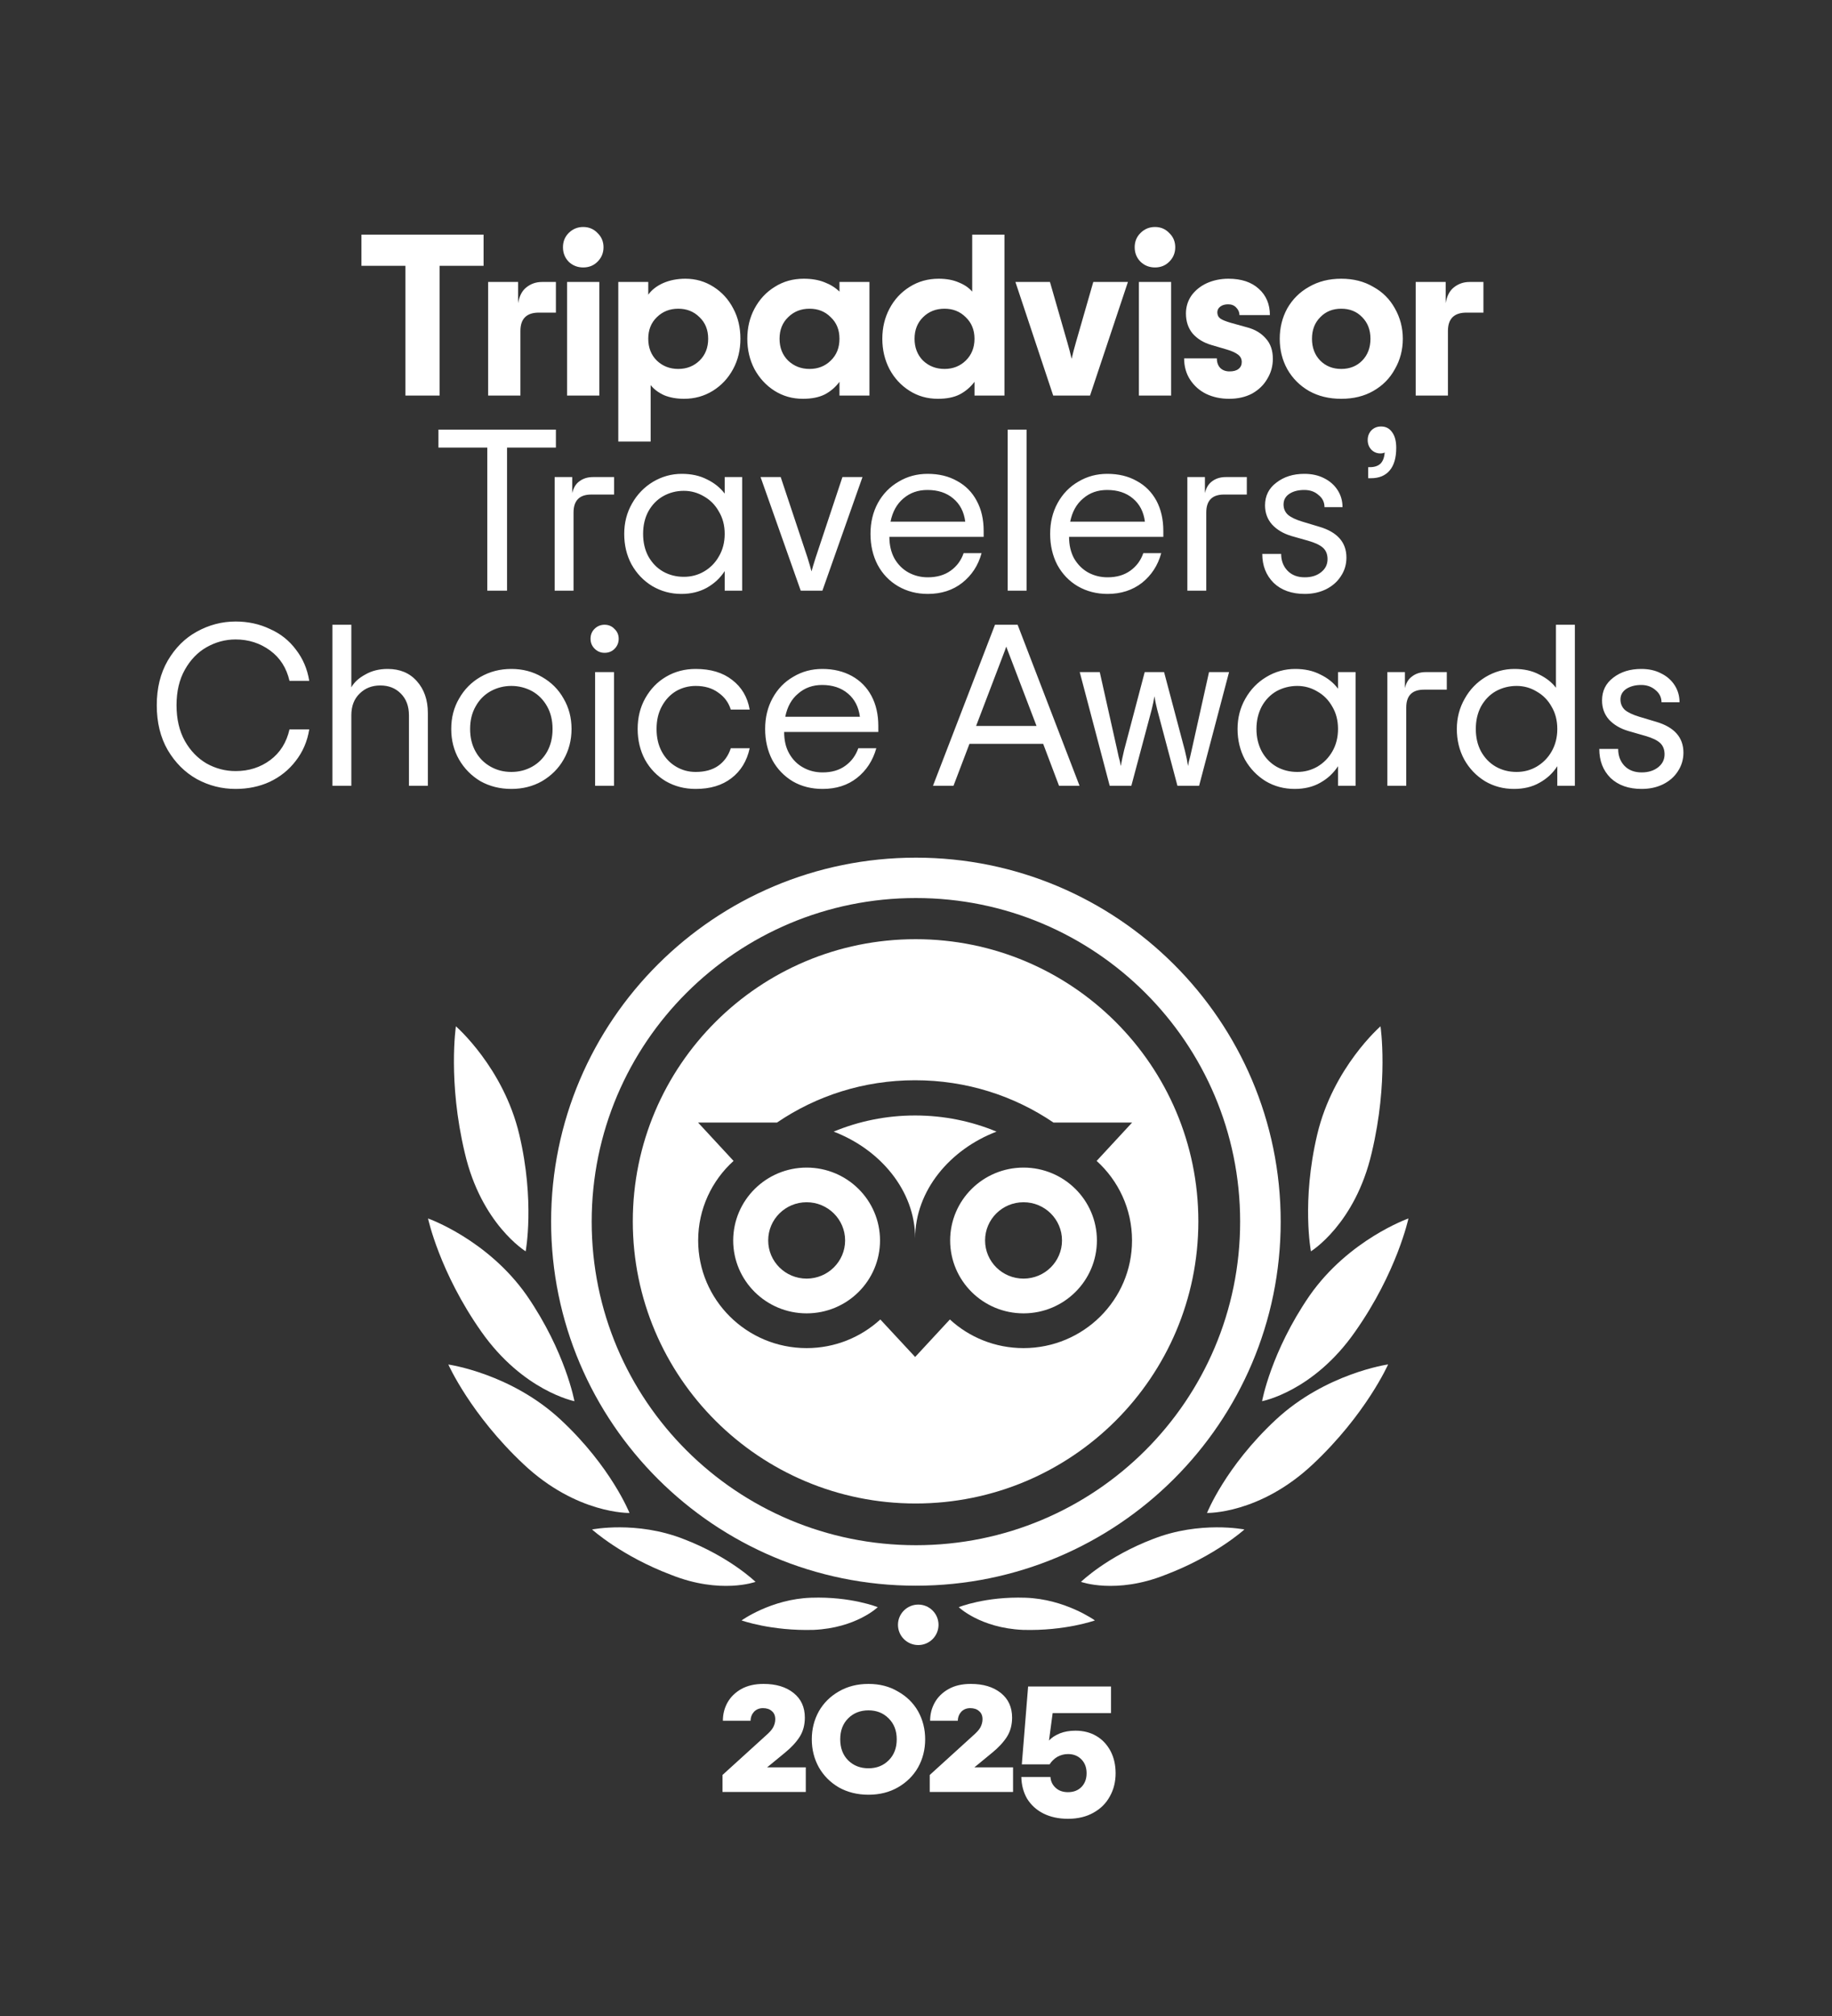
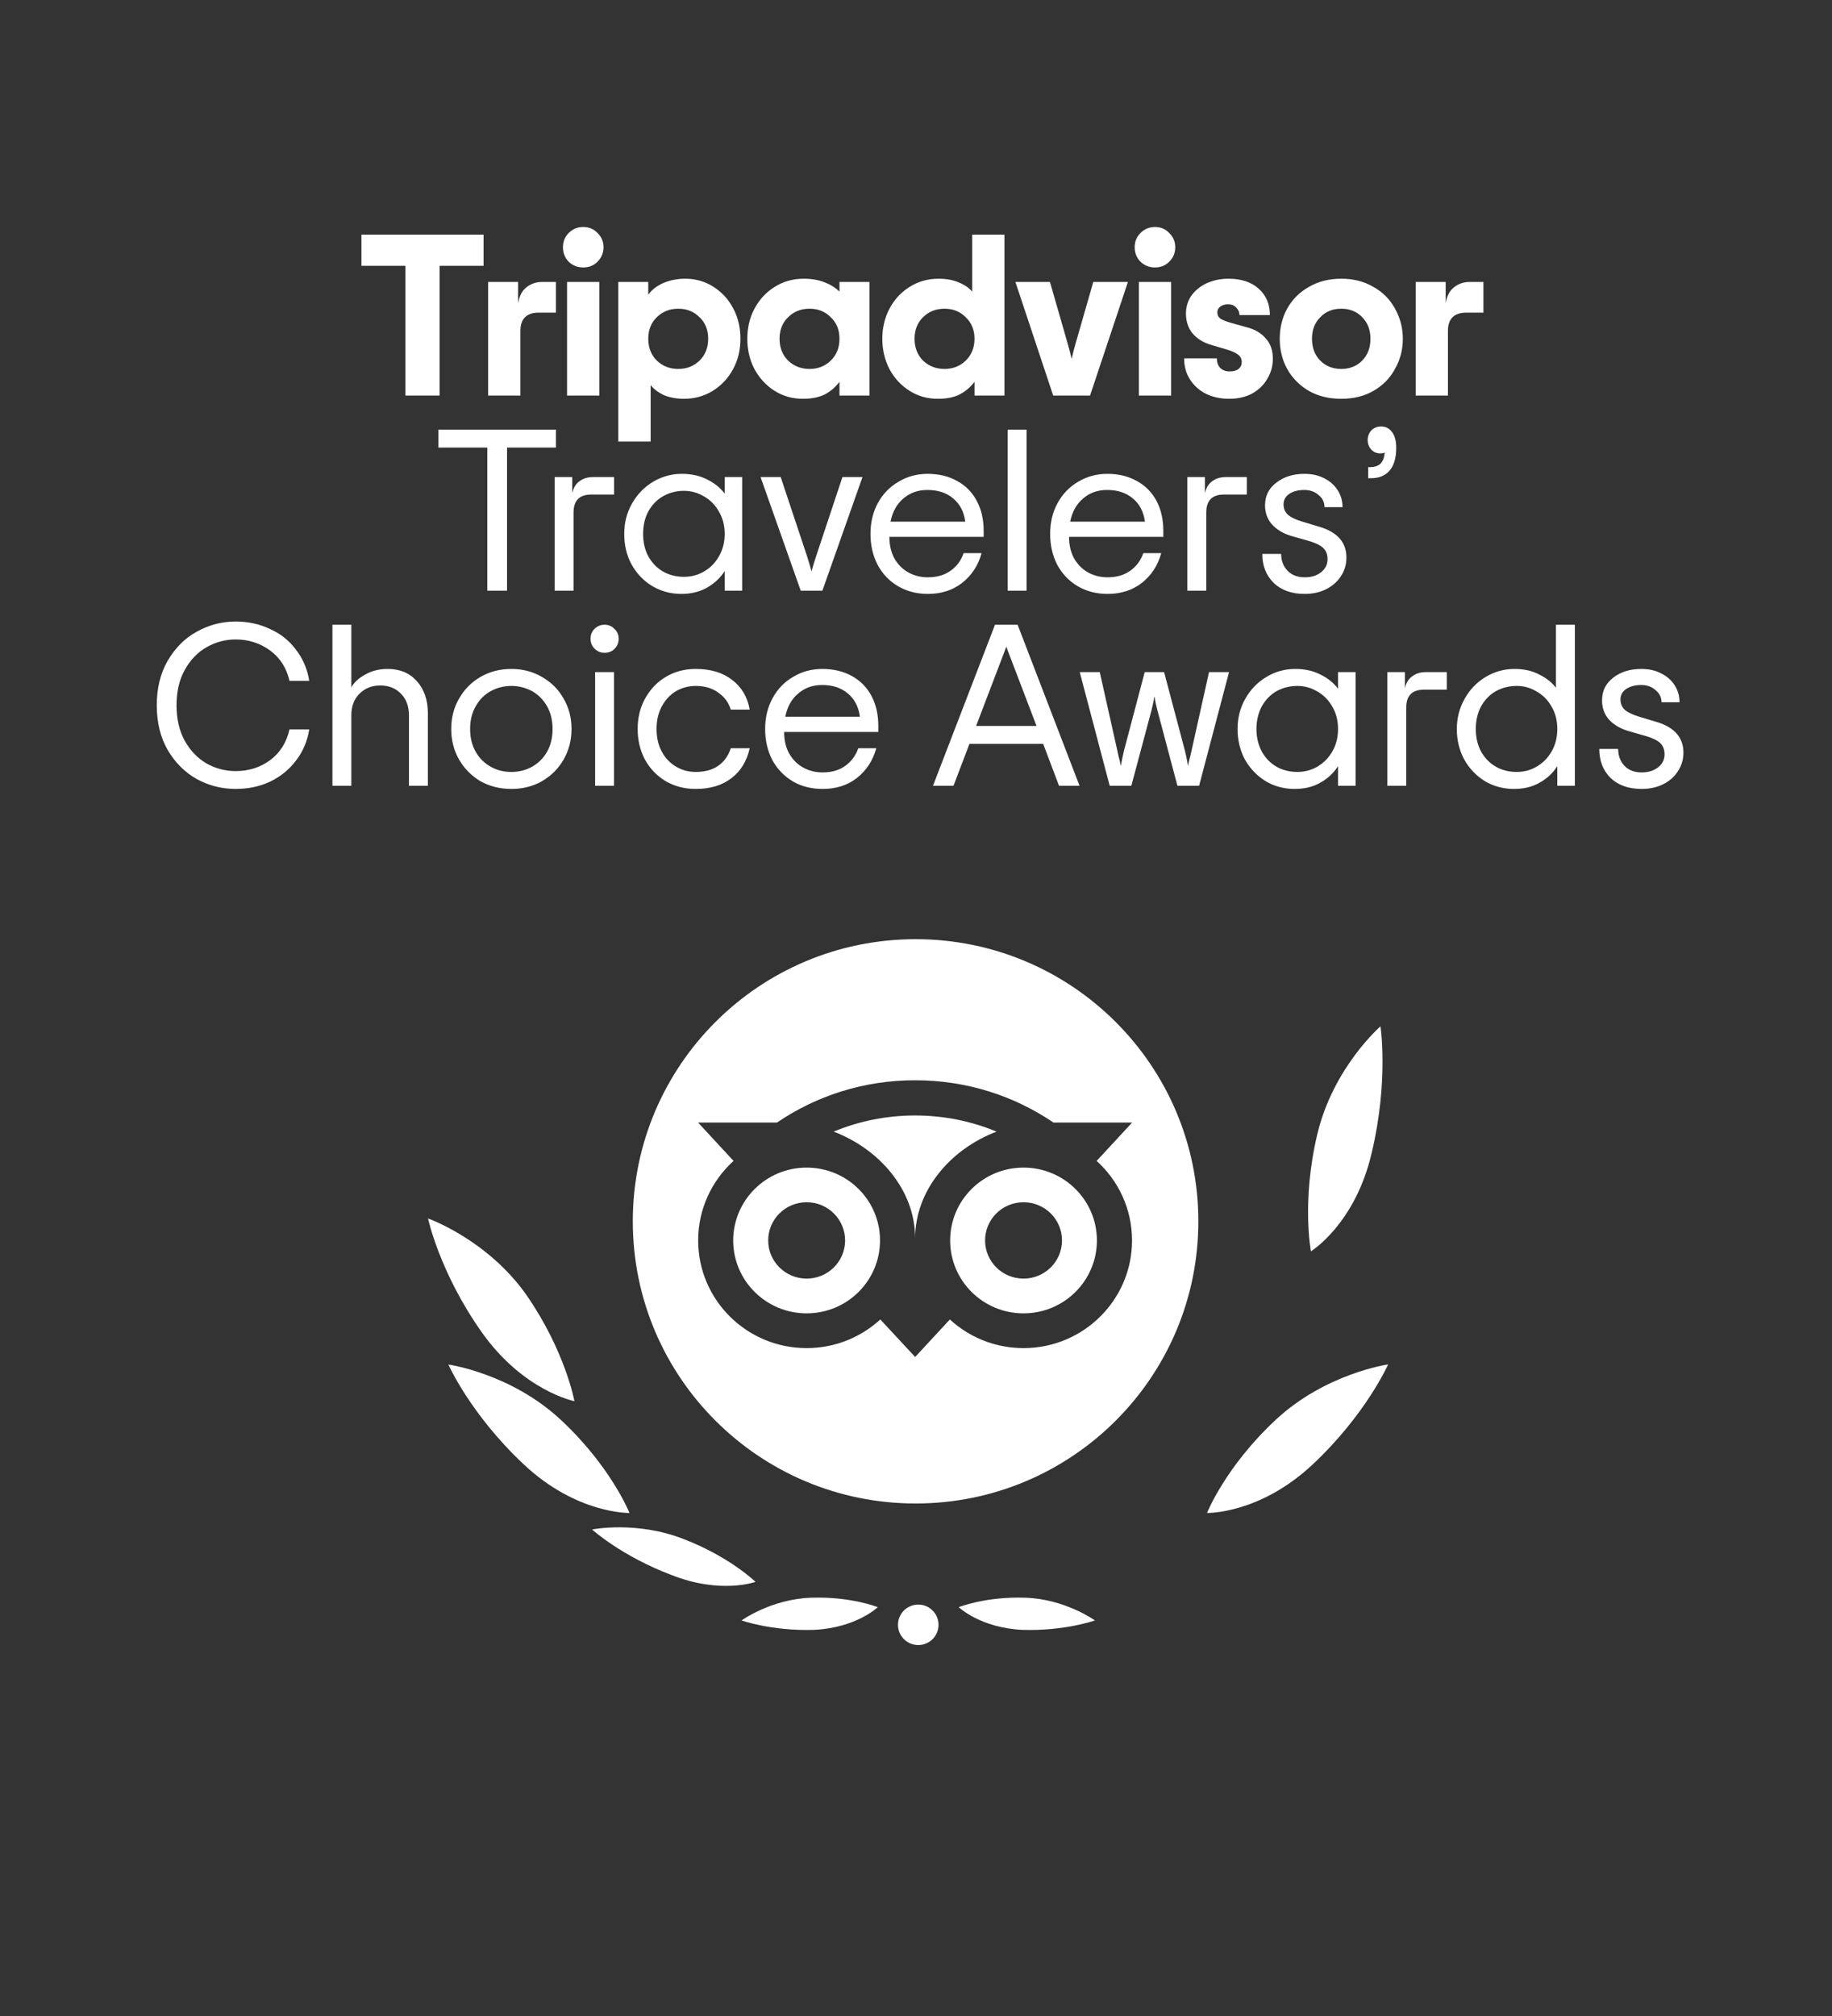
<svg xmlns="http://www.w3.org/2000/svg" width="100" viewBox="0 0 75 82.5" height="110" preserveAspectRatio="xMidYMid meet">
  <rect x="0" y="0" width="75" height="82.5" fill="#333333" stroke="none" />
  <g id="80e585bebe">
    <path style=" stroke:none;fill-rule:nonzero;fill:#ffffff;fill-opacity:1;" d="M 19.797 10.879 L 17.996 10.879 L 17.996 16.188 L 16.598 16.188 L 16.598 10.879 L 14.797 10.879 L 14.797 9.602 L 19.797 9.602 Z M 22.758 11.539 L 22.758 12.793 L 22.059 12.793 C 21.559 12.793 21.305 13.043 21.305 13.543 L 21.305 16.188 L 19.984 16.188 L 19.984 11.539 L 21.211 11.539 L 21.211 12.406 C 21.262 12.109 21.375 11.895 21.551 11.758 C 21.734 11.613 21.945 11.539 22.184 11.539 Z M 23.875 10.945 C 23.645 10.945 23.445 10.867 23.281 10.711 C 23.125 10.547 23.047 10.352 23.047 10.117 C 23.047 9.887 23.125 9.691 23.281 9.535 C 23.445 9.371 23.645 9.289 23.875 9.289 C 24.109 9.289 24.305 9.371 24.461 9.535 C 24.625 9.691 24.707 9.887 24.707 10.117 C 24.707 10.352 24.625 10.547 24.461 10.711 C 24.305 10.867 24.109 10.945 23.875 10.945 Z M 23.215 11.539 L 24.535 11.539 L 24.535 16.188 L 23.215 16.188 Z M 25.312 11.539 L 26.539 11.539 L 26.539 12.059 C 26.68 11.863 26.879 11.707 27.145 11.586 C 27.414 11.469 27.719 11.406 28.059 11.406 C 28.48 11.406 28.863 11.516 29.211 11.738 C 29.555 11.957 29.828 12.254 30.023 12.633 C 30.219 13 30.312 13.414 30.312 13.863 C 30.312 14.316 30.215 14.73 30.012 15.105 C 29.812 15.477 29.535 15.773 29.184 15.992 C 28.828 16.211 28.438 16.32 28.004 16.32 C 27.695 16.32 27.422 16.27 27.184 16.172 C 26.949 16.062 26.766 15.926 26.637 15.758 L 26.637 18.07 L 25.312 18.07 Z M 27.766 15.098 C 28.113 15.098 28.402 14.984 28.637 14.758 C 28.875 14.527 28.992 14.227 28.992 13.863 C 28.992 13.5 28.875 13.207 28.637 12.98 C 28.402 12.746 28.113 12.633 27.766 12.633 C 27.422 12.633 27.129 12.746 26.891 12.98 C 26.656 13.207 26.539 13.5 26.539 13.863 C 26.539 14.227 26.656 14.527 26.891 14.758 C 27.129 14.984 27.422 15.098 27.766 15.098 Z M 32.867 16.32 C 32.441 16.32 32.055 16.211 31.707 15.992 C 31.363 15.773 31.09 15.477 30.887 15.105 C 30.691 14.73 30.594 14.316 30.594 13.863 C 30.594 13.414 30.691 13 30.887 12.633 C 31.09 12.254 31.363 11.957 31.719 11.738 C 32.07 11.516 32.465 11.406 32.906 11.406 C 33.227 11.406 33.508 11.453 33.754 11.551 C 34 11.645 34.203 11.773 34.367 11.934 L 34.367 11.539 L 35.594 11.539 L 35.594 16.188 L 34.367 16.188 L 34.367 15.625 C 34.203 15.844 34.004 16.016 33.766 16.141 C 33.523 16.262 33.227 16.32 32.867 16.32 Z M 33.141 15.098 C 33.488 15.098 33.777 14.984 34.008 14.758 C 34.25 14.527 34.367 14.227 34.367 13.863 C 34.367 13.5 34.25 13.207 34.008 12.98 C 33.777 12.746 33.488 12.633 33.141 12.633 C 32.797 12.633 32.504 12.746 32.266 12.98 C 32.031 13.207 31.914 13.5 31.914 13.863 C 31.914 14.227 32.031 14.527 32.266 14.758 C 32.504 14.984 32.797 15.098 33.141 15.098 Z M 38.395 16.32 C 37.965 16.32 37.578 16.211 37.234 15.992 C 36.887 15.773 36.613 15.477 36.414 15.105 C 36.219 14.73 36.121 14.316 36.121 13.863 C 36.121 13.414 36.219 13 36.414 12.633 C 36.613 12.254 36.891 11.957 37.242 11.738 C 37.594 11.516 37.992 11.406 38.43 11.406 C 38.746 11.406 39.02 11.457 39.254 11.559 C 39.484 11.652 39.668 11.777 39.801 11.934 L 39.801 9.602 L 41.121 9.602 L 41.121 16.188 L 39.895 16.188 L 39.895 15.625 C 39.73 15.844 39.527 16.016 39.289 16.141 C 39.051 16.262 38.75 16.32 38.395 16.32 Z M 38.668 15.098 C 39.012 15.098 39.301 14.984 39.535 14.758 C 39.773 14.527 39.895 14.227 39.895 13.863 C 39.895 13.5 39.773 13.207 39.535 12.98 C 39.301 12.746 39.012 12.633 38.668 12.633 C 38.32 12.633 38.027 12.746 37.789 12.98 C 37.559 13.207 37.441 13.5 37.441 13.863 C 37.441 14.227 37.559 14.527 37.789 14.758 C 38.027 14.984 38.32 15.098 38.668 15.098 Z M 41.57 11.539 L 42.984 11.539 L 43.691 13.996 C 43.762 14.234 43.82 14.465 43.871 14.684 C 43.922 14.465 43.98 14.234 44.051 13.996 L 44.758 11.539 L 46.176 11.539 L 44.625 16.188 L 43.117 16.188 Z M 47.285 10.945 C 47.051 10.945 46.855 10.867 46.691 10.711 C 46.531 10.547 46.453 10.352 46.453 10.117 C 46.453 9.887 46.531 9.691 46.691 9.535 C 46.855 9.371 47.051 9.289 47.285 9.289 C 47.516 9.289 47.711 9.371 47.867 9.535 C 48.031 9.691 48.113 9.887 48.113 10.117 C 48.113 10.352 48.031 10.547 47.867 10.711 C 47.711 10.867 47.516 10.945 47.285 10.945 Z M 46.625 11.539 L 47.945 11.539 L 47.945 16.188 L 46.625 16.188 Z M 50.316 16.32 C 49.977 16.32 49.664 16.254 49.383 16.121 C 49.105 15.984 48.887 15.789 48.723 15.539 C 48.559 15.289 48.477 14.996 48.477 14.664 L 49.816 14.664 C 49.816 14.828 49.863 14.961 49.957 15.059 C 50.051 15.152 50.18 15.199 50.336 15.199 C 50.492 15.199 50.617 15.168 50.703 15.098 C 50.793 15.027 50.836 14.934 50.836 14.816 C 50.836 14.688 50.785 14.59 50.684 14.512 C 50.582 14.434 50.422 14.359 50.203 14.297 L 49.59 14.117 C 49.27 14.023 49.016 13.867 48.824 13.648 C 48.645 13.43 48.551 13.156 48.551 12.828 C 48.551 12.555 48.629 12.309 48.777 12.094 C 48.938 11.875 49.148 11.707 49.41 11.586 C 49.676 11.469 49.969 11.406 50.289 11.406 C 50.824 11.406 51.238 11.547 51.535 11.82 C 51.836 12.09 51.988 12.449 51.988 12.895 L 50.742 12.895 C 50.742 12.777 50.695 12.672 50.609 12.586 C 50.527 12.496 50.418 12.453 50.277 12.453 C 50.148 12.453 50.039 12.484 49.957 12.547 C 49.875 12.609 49.836 12.688 49.836 12.781 C 49.836 12.887 49.875 12.973 49.957 13.035 C 50.039 13.094 50.18 13.148 50.375 13.207 L 51.051 13.395 C 51.379 13.48 51.637 13.637 51.824 13.855 C 52.016 14.066 52.109 14.344 52.109 14.684 C 52.109 14.977 52.035 15.25 51.883 15.5 C 51.738 15.754 51.531 15.953 51.262 16.105 C 50.988 16.25 50.676 16.32 50.316 16.32 Z M 54.91 16.32 C 54.41 16.32 53.973 16.215 53.59 16 C 53.211 15.781 52.914 15.484 52.699 15.105 C 52.492 14.73 52.391 14.316 52.391 13.863 C 52.391 13.414 52.492 13 52.699 12.621 C 52.914 12.246 53.211 11.949 53.59 11.738 C 53.973 11.516 54.41 11.406 54.91 11.406 C 55.406 11.406 55.844 11.516 56.219 11.738 C 56.605 11.949 56.898 12.246 57.105 12.621 C 57.32 13 57.43 13.414 57.43 13.863 C 57.43 14.316 57.32 14.73 57.105 15.105 C 56.898 15.484 56.605 15.781 56.219 16 C 55.844 16.215 55.406 16.32 54.91 16.32 Z M 54.91 15.098 C 55.254 15.098 55.543 14.984 55.766 14.758 C 55.992 14.527 56.105 14.227 56.105 13.863 C 56.105 13.5 55.992 13.207 55.766 12.98 C 55.543 12.746 55.254 12.633 54.91 12.633 C 54.562 12.633 54.277 12.746 54.051 12.98 C 53.824 13.207 53.711 13.5 53.711 13.863 C 53.711 14.227 53.824 14.527 54.051 14.758 C 54.277 14.984 54.562 15.098 54.91 15.098 Z M 60.73 11.539 L 60.73 12.793 L 60.035 12.793 C 59.531 12.793 59.277 13.043 59.277 13.543 L 59.277 16.188 L 57.957 16.188 L 57.957 11.539 L 59.184 11.539 L 59.184 12.406 C 59.234 12.109 59.348 11.895 59.523 11.758 C 59.707 11.613 59.918 11.539 60.156 11.539 Z M 22.758 18.316 L 20.758 18.316 L 20.758 24.172 L 19.949 24.172 L 19.949 18.316 L 17.949 18.316 L 17.949 17.582 L 22.758 17.582 Z M 25.141 19.523 L 25.141 20.238 L 24.207 20.238 C 23.723 20.238 23.48 20.484 23.48 20.973 L 23.48 24.172 L 22.707 24.172 L 22.707 19.523 L 23.426 19.523 L 23.426 20.18 C 23.477 19.961 23.574 19.797 23.727 19.691 C 23.879 19.578 24.062 19.523 24.281 19.523 Z M 27.895 24.305 C 27.457 24.305 27.062 24.195 26.703 23.984 C 26.344 23.766 26.062 23.469 25.855 23.098 C 25.652 22.723 25.555 22.305 25.555 21.848 C 25.555 21.395 25.66 20.98 25.875 20.605 C 26.086 20.23 26.375 19.934 26.73 19.719 C 27.098 19.5 27.492 19.391 27.91 19.391 C 28.301 19.391 28.645 19.465 28.941 19.617 C 29.242 19.762 29.484 19.957 29.668 20.199 L 29.668 19.523 L 30.383 19.523 L 30.383 24.172 L 29.668 24.172 L 29.668 23.371 C 29.484 23.656 29.242 23.879 28.941 24.051 C 28.637 24.219 28.289 24.305 27.895 24.305 Z M 27.996 23.605 C 28.293 23.605 28.566 23.535 28.816 23.391 C 29.074 23.242 29.281 23.035 29.43 22.77 C 29.59 22.5 29.668 22.191 29.668 21.848 C 29.668 21.504 29.59 21.199 29.43 20.934 C 29.281 20.664 29.074 20.457 28.816 20.312 C 28.566 20.164 28.293 20.086 27.996 20.086 C 27.688 20.086 27.406 20.16 27.148 20.305 C 26.895 20.449 26.695 20.656 26.543 20.926 C 26.398 21.195 26.328 21.504 26.328 21.848 C 26.328 22.191 26.398 22.5 26.543 22.77 C 26.695 23.039 26.895 23.246 27.148 23.391 C 27.406 23.535 27.688 23.605 27.996 23.605 Z M 31.137 19.523 L 31.961 19.523 L 33.055 22.809 C 33.137 23.07 33.191 23.262 33.223 23.383 C 33.254 23.262 33.312 23.07 33.395 22.809 L 34.488 19.523 L 35.309 19.523 L 33.668 24.172 L 32.781 24.172 Z M 40.27 21.969 L 36.41 21.969 C 36.41 22.309 36.48 22.602 36.617 22.855 C 36.762 23.105 36.953 23.297 37.195 23.43 C 37.434 23.559 37.695 23.625 37.984 23.625 C 38.355 23.625 38.668 23.535 38.922 23.352 C 39.172 23.172 39.348 22.934 39.449 22.637 L 40.184 22.637 C 40.047 23.141 39.781 23.543 39.391 23.852 C 39.008 24.152 38.539 24.305 37.984 24.305 C 37.531 24.305 37.129 24.199 36.77 23.992 C 36.41 23.781 36.129 23.488 35.93 23.117 C 35.734 22.742 35.637 22.316 35.637 21.848 C 35.637 21.375 35.738 20.957 35.938 20.586 C 36.145 20.211 36.43 19.918 36.789 19.711 C 37.145 19.496 37.543 19.391 37.977 19.391 C 38.438 19.391 38.84 19.488 39.184 19.684 C 39.531 19.871 39.797 20.141 39.984 20.492 C 40.176 20.844 40.27 21.254 40.27 21.727 Z M 37.969 20.051 C 37.582 20.051 37.258 20.164 36.984 20.398 C 36.715 20.625 36.539 20.941 36.457 21.348 L 39.516 21.348 C 39.465 20.945 39.301 20.629 39.023 20.398 C 38.746 20.164 38.395 20.051 37.969 20.051 Z M 41.254 17.582 L 42.027 17.582 L 42.027 24.172 L 41.254 24.172 Z M 47.625 21.969 L 43.766 21.969 C 43.766 22.309 43.836 22.602 43.973 22.855 C 44.121 23.105 44.312 23.297 44.551 23.43 C 44.789 23.559 45.055 23.625 45.344 23.625 C 45.715 23.625 46.023 23.535 46.277 23.352 C 46.527 23.172 46.703 22.934 46.805 22.637 L 47.539 22.637 C 47.402 23.141 47.137 23.543 46.75 23.852 C 46.363 24.152 45.895 24.305 45.344 24.305 C 44.891 24.305 44.484 24.199 44.125 23.992 C 43.766 23.781 43.488 23.488 43.285 23.117 C 43.09 22.742 42.992 22.316 42.992 21.848 C 42.992 21.375 43.094 20.957 43.297 20.586 C 43.504 20.211 43.785 19.918 44.145 19.711 C 44.504 19.496 44.898 19.391 45.332 19.391 C 45.793 19.391 46.195 19.488 46.539 19.684 C 46.887 19.871 47.152 20.141 47.344 20.492 C 47.531 20.844 47.625 21.254 47.625 21.727 Z M 45.324 20.051 C 44.941 20.051 44.613 20.164 44.344 20.398 C 44.07 20.625 43.895 20.941 43.812 21.348 L 46.871 21.348 C 46.82 20.945 46.656 20.629 46.379 20.398 C 46.102 20.164 45.75 20.051 45.324 20.051 Z M 51.043 19.523 L 51.043 20.238 L 50.109 20.238 C 49.625 20.238 49.383 20.484 49.383 20.973 L 49.383 24.172 L 48.609 24.172 L 48.609 19.523 L 49.328 19.523 L 49.328 20.18 C 49.379 19.961 49.477 19.797 49.629 19.691 C 49.781 19.578 49.965 19.523 50.184 19.523 Z M 53.414 24.305 C 52.879 24.305 52.453 24.152 52.141 23.852 C 51.832 23.543 51.676 23.148 51.676 22.668 L 52.449 22.668 C 52.449 22.941 52.535 23.172 52.707 23.352 C 52.883 23.535 53.117 23.625 53.414 23.625 C 53.684 23.625 53.906 23.559 54.082 23.418 C 54.258 23.281 54.348 23.102 54.348 22.883 C 54.348 22.688 54.289 22.535 54.168 22.422 C 54.047 22.309 53.844 22.211 53.555 22.129 L 52.867 21.934 C 52.531 21.832 52.27 21.676 52.074 21.461 C 51.887 21.25 51.789 20.988 51.789 20.68 C 51.789 20.293 51.945 19.98 52.254 19.75 C 52.562 19.512 52.941 19.391 53.395 19.391 C 53.703 19.391 53.973 19.449 54.207 19.57 C 54.445 19.688 54.629 19.852 54.762 20.059 C 54.895 20.266 54.961 20.5 54.961 20.754 L 54.223 20.754 C 54.223 20.555 54.145 20.387 53.98 20.258 C 53.824 20.117 53.629 20.051 53.395 20.051 C 53.148 20.051 52.945 20.102 52.781 20.211 C 52.625 20.316 52.547 20.461 52.547 20.645 C 52.547 20.812 52.605 20.953 52.727 21.066 C 52.852 21.172 53.047 21.266 53.32 21.348 L 54.008 21.555 C 54.75 21.773 55.121 22.195 55.121 22.816 C 55.121 23.098 55.047 23.352 54.895 23.578 C 54.75 23.805 54.547 23.984 54.281 24.117 C 54.023 24.242 53.734 24.305 53.414 24.305 Z M 56.012 19.117 L 56.086 19.117 C 56.27 19.117 56.41 19.07 56.512 18.977 C 56.609 18.883 56.672 18.73 56.688 18.516 C 56.652 18.539 56.59 18.555 56.512 18.555 C 56.367 18.555 56.242 18.504 56.141 18.402 C 56.043 18.297 55.992 18.164 55.992 18.008 C 55.992 17.852 56.043 17.719 56.141 17.613 C 56.25 17.504 56.383 17.453 56.539 17.453 C 56.734 17.453 56.883 17.531 56.992 17.688 C 57.105 17.84 57.16 18.051 57.16 18.328 C 57.16 18.734 57.07 19.047 56.887 19.258 C 56.711 19.465 56.457 19.57 56.125 19.57 L 56.012 19.57 Z M 9.645 32.285 C 9.082 32.285 8.555 32.152 8.059 31.883 C 7.566 31.605 7.172 31.211 6.867 30.695 C 6.566 30.176 6.418 29.562 6.418 28.859 C 6.418 28.164 6.566 27.555 6.867 27.035 C 7.172 26.516 7.566 26.117 8.059 25.848 C 8.555 25.574 9.082 25.434 9.645 25.434 C 10.152 25.434 10.621 25.535 11.047 25.738 C 11.484 25.93 11.84 26.215 12.113 26.582 C 12.398 26.949 12.582 27.375 12.66 27.863 L 11.852 27.863 C 11.73 27.336 11.469 26.922 11.059 26.621 C 10.648 26.32 10.176 26.168 9.645 26.168 C 9.223 26.168 8.824 26.277 8.453 26.488 C 8.09 26.695 7.793 27.004 7.566 27.41 C 7.34 27.812 7.227 28.297 7.227 28.859 C 7.227 29.426 7.34 29.91 7.566 30.32 C 7.793 30.723 8.09 31.027 8.453 31.242 C 8.824 31.449 9.223 31.555 9.645 31.555 C 10.191 31.555 10.664 31.402 11.066 31.102 C 11.469 30.801 11.73 30.383 11.852 29.848 L 12.66 29.848 C 12.582 30.34 12.395 30.77 12.105 31.141 C 11.824 31.508 11.469 31.793 11.039 31.996 C 10.613 32.191 10.145 32.285 9.645 32.285 Z M 13.609 25.566 L 14.383 25.566 L 14.383 28.129 C 14.5 27.918 14.691 27.746 14.957 27.602 C 15.223 27.449 15.527 27.375 15.871 27.375 C 16.371 27.375 16.766 27.539 17.062 27.871 C 17.363 28.207 17.516 28.641 17.516 29.18 L 17.516 32.156 L 16.742 32.156 L 16.742 29.273 C 16.742 28.898 16.629 28.602 16.41 28.383 C 16.191 28.16 15.91 28.051 15.57 28.051 C 15.23 28.051 14.949 28.16 14.723 28.383 C 14.496 28.602 14.383 28.898 14.383 29.273 L 14.383 32.156 L 13.609 32.156 Z M 20.934 32.285 C 20.469 32.285 20.047 32.18 19.668 31.969 C 19.297 31.746 19.008 31.453 18.793 31.082 C 18.578 30.707 18.473 30.289 18.473 29.832 C 18.473 29.371 18.578 28.957 18.793 28.59 C 19.008 28.211 19.297 27.918 19.668 27.703 C 20.047 27.484 20.469 27.375 20.934 27.375 C 21.398 27.375 21.816 27.484 22.188 27.703 C 22.566 27.918 22.863 28.211 23.074 28.59 C 23.289 28.957 23.398 29.371 23.398 29.832 C 23.398 30.289 23.289 30.707 23.074 31.082 C 22.863 31.453 22.566 31.746 22.188 31.969 C 21.816 32.18 21.398 32.285 20.934 32.285 Z M 20.934 31.59 C 21.242 31.59 21.523 31.52 21.785 31.375 C 22.043 31.23 22.246 31.027 22.398 30.762 C 22.547 30.492 22.621 30.184 22.621 29.832 C 22.621 29.48 22.547 29.172 22.398 28.906 C 22.246 28.637 22.043 28.43 21.785 28.285 C 21.523 28.145 21.242 28.07 20.934 28.07 C 20.625 28.07 20.344 28.145 20.086 28.285 C 19.828 28.43 19.621 28.637 19.473 28.906 C 19.32 29.172 19.246 29.48 19.246 29.832 C 19.246 30.184 19.32 30.492 19.473 30.762 C 19.621 31.027 19.828 31.23 20.086 31.375 C 20.344 31.52 20.625 31.59 20.934 31.59 Z M 24.75 26.715 C 24.594 26.715 24.457 26.66 24.344 26.547 C 24.23 26.434 24.176 26.297 24.176 26.141 C 24.176 25.977 24.23 25.844 24.336 25.738 C 24.449 25.625 24.586 25.566 24.75 25.566 C 24.914 25.566 25.051 25.625 25.156 25.738 C 25.27 25.844 25.328 25.977 25.328 26.141 C 25.328 26.305 25.27 26.441 25.156 26.555 C 25.051 26.66 24.914 26.715 24.75 26.715 Z M 24.363 27.504 L 25.137 27.504 L 25.137 32.156 L 24.363 32.156 Z M 28.48 32.285 C 28.027 32.285 27.621 32.18 27.254 31.969 C 26.898 31.754 26.613 31.461 26.406 31.09 C 26.207 30.715 26.105 30.293 26.105 29.832 C 26.105 29.367 26.207 28.949 26.414 28.578 C 26.625 28.203 26.906 27.906 27.266 27.695 C 27.629 27.48 28.035 27.375 28.48 27.375 C 29.094 27.375 29.59 27.523 29.973 27.824 C 30.363 28.121 30.602 28.527 30.691 29.039 L 29.918 29.039 C 29.828 28.75 29.66 28.52 29.406 28.344 C 29.156 28.16 28.848 28.07 28.48 28.07 C 28.188 28.07 27.914 28.145 27.672 28.285 C 27.434 28.43 27.238 28.637 27.094 28.906 C 26.949 29.172 26.879 29.48 26.879 29.832 C 26.879 30.184 26.949 30.492 27.094 30.762 C 27.238 31.027 27.434 31.23 27.68 31.375 C 27.926 31.52 28.191 31.59 28.48 31.59 C 28.859 31.59 29.168 31.504 29.406 31.336 C 29.645 31.168 29.816 30.93 29.918 30.621 L 30.691 30.621 C 30.578 31.141 30.328 31.551 29.945 31.844 C 29.562 32.141 29.074 32.285 28.48 32.285 Z M 35.957 29.953 L 32.102 29.953 C 32.102 30.293 32.168 30.586 32.309 30.836 C 32.453 31.09 32.645 31.281 32.883 31.41 C 33.121 31.543 33.387 31.609 33.676 31.609 C 34.047 31.609 34.359 31.52 34.609 31.336 C 34.859 31.156 35.035 30.914 35.137 30.621 L 35.875 30.621 C 35.734 31.121 35.473 31.527 35.082 31.836 C 34.699 32.137 34.23 32.285 33.676 32.285 C 33.223 32.285 32.816 32.184 32.457 31.977 C 32.102 31.762 31.82 31.473 31.617 31.102 C 31.422 30.723 31.324 30.301 31.324 29.832 C 31.324 29.359 31.426 28.941 31.629 28.57 C 31.836 28.191 32.117 27.902 32.477 27.695 C 32.836 27.48 33.23 27.375 33.664 27.375 C 34.125 27.375 34.527 27.473 34.875 27.664 C 35.219 27.855 35.488 28.125 35.676 28.477 C 35.863 28.828 35.957 29.238 35.957 29.707 Z M 33.656 28.031 C 33.273 28.031 32.945 28.148 32.676 28.383 C 32.406 28.605 32.23 28.922 32.148 29.332 L 35.203 29.332 C 35.152 28.93 34.988 28.613 34.715 28.383 C 34.438 28.148 34.086 28.031 33.656 28.031 Z M 42.707 30.441 L 39.688 30.441 L 39.035 32.156 L 38.195 32.156 L 40.734 25.566 L 41.66 25.566 L 44.195 32.156 L 43.355 32.156 Z M 42.434 29.707 L 41.367 26.914 C 41.277 26.688 41.223 26.535 41.195 26.461 C 41.172 26.535 41.113 26.688 41.027 26.914 L 39.961 29.707 Z M 44.203 27.504 L 45.023 27.504 L 45.742 30.715 L 45.797 30.969 C 45.836 31.094 45.863 31.219 45.883 31.348 C 45.922 31.141 45.965 30.93 46.016 30.715 L 46.863 27.504 L 47.656 27.504 L 48.508 30.715 C 48.562 30.93 48.605 31.141 48.637 31.348 C 48.656 31.219 48.684 31.094 48.723 30.969 L 48.781 30.715 L 49.496 27.504 L 50.316 27.504 L 49.09 32.156 L 48.203 32.156 L 47.375 29.039 C 47.324 28.84 47.285 28.656 47.262 28.492 C 47.234 28.656 47.199 28.84 47.148 29.039 L 46.316 32.156 L 45.43 32.156 Z M 53.004 32.285 C 52.57 32.285 52.172 32.18 51.816 31.969 C 51.457 31.746 51.176 31.453 50.965 31.082 C 50.766 30.707 50.664 30.289 50.664 29.832 C 50.664 29.379 50.77 28.965 50.984 28.59 C 51.199 28.211 51.484 27.918 51.844 27.703 C 52.207 27.484 52.602 27.375 53.023 27.375 C 53.414 27.375 53.754 27.449 54.051 27.602 C 54.352 27.746 54.594 27.938 54.777 28.184 L 54.777 27.504 L 55.496 27.504 L 55.496 32.156 L 54.777 32.156 L 54.777 31.355 C 54.594 31.637 54.352 31.863 54.051 32.031 C 53.75 32.203 53.398 32.285 53.004 32.285 Z M 53.109 31.59 C 53.402 31.59 53.676 31.52 53.93 31.375 C 54.188 31.223 54.391 31.016 54.543 30.754 C 54.699 30.484 54.777 30.176 54.777 29.832 C 54.777 29.484 54.699 29.18 54.543 28.918 C 54.391 28.648 54.188 28.441 53.93 28.297 C 53.676 28.145 53.402 28.07 53.109 28.07 C 52.801 28.07 52.516 28.145 52.258 28.285 C 52.008 28.43 51.805 28.637 51.656 28.906 C 51.512 29.18 51.438 29.484 51.438 29.832 C 51.438 30.176 51.512 30.484 51.656 30.754 C 51.805 31.023 52.008 31.23 52.258 31.375 C 52.516 31.52 52.801 31.59 53.109 31.59 Z M 59.23 27.504 L 59.23 28.223 L 58.297 28.223 C 57.812 28.223 57.57 28.465 57.57 28.957 L 57.57 32.156 L 56.797 32.156 L 56.797 27.504 L 57.516 27.504 L 57.516 28.164 C 57.562 27.945 57.664 27.781 57.816 27.676 C 57.965 27.562 58.152 27.504 58.371 27.504 Z M 61.98 32.285 C 61.547 32.285 61.152 32.18 60.793 31.969 C 60.434 31.746 60.152 31.453 59.945 31.082 C 59.742 30.707 59.641 30.289 59.641 29.832 C 59.641 29.379 59.75 28.965 59.965 28.59 C 60.176 28.211 60.465 27.918 60.82 27.703 C 61.188 27.484 61.578 27.375 62 27.375 C 62.387 27.375 62.723 27.449 63.012 27.602 C 63.305 27.746 63.535 27.926 63.699 28.145 L 63.699 25.566 L 64.473 25.566 L 64.473 32.156 L 63.754 32.156 L 63.754 31.355 C 63.574 31.637 63.332 31.863 63.027 32.031 C 62.727 32.203 62.379 32.285 61.98 32.285 Z M 62.086 31.59 C 62.383 31.59 62.656 31.52 62.906 31.375 C 63.164 31.223 63.371 31.016 63.52 30.754 C 63.676 30.484 63.754 30.176 63.754 29.832 C 63.754 29.484 63.676 29.18 63.52 28.918 C 63.371 28.648 63.164 28.441 62.906 28.297 C 62.656 28.145 62.383 28.07 62.086 28.07 C 61.777 28.07 61.496 28.145 61.238 28.285 C 60.984 28.43 60.785 28.637 60.633 28.906 C 60.488 29.18 60.418 29.484 60.418 29.832 C 60.418 30.176 60.488 30.484 60.633 30.754 C 60.785 31.023 60.984 31.23 61.238 31.375 C 61.496 31.52 61.777 31.59 62.086 31.59 Z M 67.207 32.285 C 66.676 32.285 66.25 32.137 65.934 31.836 C 65.625 31.527 65.473 31.133 65.473 30.648 L 66.246 30.648 C 66.246 30.926 66.332 31.156 66.5 31.336 C 66.676 31.52 66.914 31.609 67.207 31.609 C 67.48 31.609 67.703 31.539 67.879 31.402 C 68.055 31.266 68.145 31.086 68.145 30.867 C 68.145 30.672 68.082 30.516 67.965 30.406 C 67.844 30.293 67.641 30.195 67.352 30.113 L 66.66 29.914 C 66.328 29.816 66.062 29.656 65.867 29.445 C 65.68 29.23 65.586 28.973 65.586 28.664 C 65.586 28.273 65.738 27.965 66.047 27.73 C 66.355 27.492 66.738 27.375 67.191 27.375 C 67.5 27.375 67.77 27.434 68 27.555 C 68.242 27.672 68.426 27.836 68.559 28.043 C 68.691 28.25 68.758 28.48 68.758 28.738 L 68.02 28.738 C 68.02 28.539 67.938 28.371 67.773 28.238 C 67.617 28.102 67.422 28.031 67.191 28.031 C 66.945 28.031 66.742 28.086 66.578 28.191 C 66.418 28.301 66.34 28.445 66.34 28.625 C 66.34 28.797 66.402 28.938 66.52 29.051 C 66.645 29.156 66.844 29.25 67.113 29.332 L 67.805 29.539 C 68.547 29.758 68.918 30.18 68.918 30.801 C 68.918 31.082 68.84 31.336 68.691 31.562 C 68.547 31.789 68.34 31.969 68.078 32.098 C 67.82 32.223 67.531 32.285 67.207 32.285 Z M 67.207 32.285 " />
-     <path style=" stroke:none;fill-rule:nonzero;fill:#ffffff;fill-opacity:1;" d="M 29.578 72.637 L 31.371 71.008 C 31.496 70.898 31.59 70.797 31.648 70.695 C 31.707 70.586 31.738 70.473 31.738 70.355 C 31.738 70.211 31.691 70.098 31.598 70.023 C 31.508 69.941 31.387 69.902 31.234 69.902 C 31.09 69.902 30.969 69.949 30.871 70.047 C 30.781 70.145 30.73 70.27 30.727 70.418 L 29.594 70.418 C 29.594 70.148 29.656 69.902 29.781 69.676 C 29.91 69.445 30.098 69.262 30.344 69.121 C 30.598 68.98 30.902 68.91 31.258 68.91 C 31.773 68.91 32.18 69.035 32.488 69.281 C 32.797 69.527 32.949 69.863 32.949 70.289 C 32.949 70.59 32.879 70.852 32.738 71.074 C 32.598 71.293 32.395 71.516 32.125 71.734 L 31.406 72.324 L 32.988 72.324 L 32.988 73.332 L 29.578 73.332 Z M 35.555 73.445 C 35.102 73.445 34.695 73.344 34.34 73.145 C 33.992 72.941 33.719 72.668 33.523 72.324 C 33.332 71.98 33.234 71.598 33.234 71.176 C 33.234 70.758 33.332 70.375 33.523 70.031 C 33.719 69.688 33.992 69.418 34.34 69.219 C 34.695 69.012 35.102 68.91 35.555 68.91 C 36.008 68.91 36.41 69.012 36.758 69.219 C 37.113 69.418 37.391 69.688 37.586 70.031 C 37.777 70.375 37.875 70.758 37.875 71.176 C 37.875 71.598 37.777 71.98 37.586 72.324 C 37.391 72.668 37.113 72.941 36.758 73.145 C 36.41 73.344 36.008 73.445 35.555 73.445 Z M 35.555 72.363 C 35.887 72.363 36.164 72.254 36.379 72.039 C 36.602 71.82 36.711 71.531 36.711 71.176 C 36.711 70.824 36.602 70.539 36.379 70.32 C 36.164 70.102 35.887 69.992 35.555 69.992 C 35.219 69.992 34.941 70.102 34.723 70.32 C 34.504 70.539 34.398 70.824 34.398 71.176 C 34.398 71.531 34.504 71.82 34.723 72.039 C 34.941 72.254 35.219 72.363 35.555 72.363 Z M 38.062 72.637 L 39.855 71.008 C 39.98 70.898 40.074 70.797 40.133 70.695 C 40.191 70.586 40.223 70.473 40.223 70.355 C 40.223 70.211 40.176 70.098 40.082 70.023 C 39.992 69.941 39.871 69.902 39.719 69.902 C 39.574 69.902 39.453 69.949 39.355 70.047 C 39.266 70.145 39.215 70.27 39.211 70.418 L 38.078 70.418 C 38.078 70.148 38.141 69.902 38.266 69.676 C 38.395 69.445 38.582 69.262 38.832 69.121 C 39.082 68.98 39.387 68.91 39.742 68.91 C 40.258 68.91 40.664 69.035 40.973 69.281 C 41.281 69.527 41.434 69.863 41.434 70.289 C 41.434 70.59 41.363 70.852 41.223 71.074 C 41.082 71.293 40.879 71.516 40.609 71.734 L 39.891 72.324 L 41.473 72.324 L 41.473 73.332 L 38.062 73.332 Z M 44.031 70.824 C 44.348 70.824 44.633 70.895 44.879 71.039 C 45.129 71.184 45.32 71.391 45.461 71.652 C 45.602 71.918 45.672 72.223 45.672 72.566 C 45.672 72.914 45.594 73.23 45.438 73.508 C 45.285 73.793 45.062 74.016 44.766 74.18 C 44.477 74.344 44.129 74.43 43.723 74.43 C 43.336 74.43 42.996 74.355 42.711 74.211 C 42.426 74.066 42.207 73.863 42.047 73.605 C 41.898 73.348 41.82 73.051 41.812 72.719 L 43.004 72.719 C 43.016 72.891 43.082 73.039 43.215 73.16 C 43.344 73.281 43.512 73.34 43.723 73.34 C 43.949 73.34 44.133 73.27 44.273 73.129 C 44.414 72.984 44.484 72.797 44.484 72.566 C 44.484 72.332 44.414 72.145 44.273 72 C 44.133 71.855 43.949 71.781 43.723 71.781 C 43.566 71.781 43.422 71.82 43.285 71.895 C 43.156 71.973 43.051 72.074 42.969 72.203 L 41.832 72.203 L 42.09 69.016 L 45.484 69.016 L 45.484 70.105 L 43.094 70.105 L 42.945 71.227 C 43.055 71.105 43.203 71.012 43.391 70.934 C 43.582 70.859 43.793 70.824 44.031 70.824 Z M 44.031 70.824 " />
-     <path style=" stroke:none;fill-rule:nonzero;fill:#ffffff;fill-opacity:1;" d="M 37.496 35.098 C 29.25 35.098 22.562 41.77 22.562 49.992 C 22.562 58.219 29.25 64.891 37.496 64.891 C 45.738 64.891 52.43 58.219 52.43 49.992 C 52.43 41.77 45.738 35.098 37.496 35.098 Z M 37.496 63.234 C 30.16 63.234 24.223 57.312 24.223 49.992 C 24.223 42.676 30.16 36.75 37.496 36.75 C 44.832 36.75 50.77 42.676 50.77 49.992 C 50.77 57.312 44.832 63.234 37.496 63.234 Z M 37.496 63.234 " />
    <path style=" stroke:none;fill-rule:nonzero;fill:#ffffff;fill-opacity:1;" d="M 25.77 61.914 C 25.77 61.914 25.02 60.027 22.969 58.113 C 20.922 56.199 18.355 55.84 18.355 55.84 C 18.355 55.84 19.262 57.883 21.441 59.926 C 23.617 61.969 25.77 61.914 25.77 61.914 Z M 25.77 61.914 " />
    <path style=" stroke:none;fill-rule:nonzero;fill:#ffffff;fill-opacity:1;" d="M 30.93 64.734 C 30.93 64.734 29.867 63.699 27.973 62.977 C 26.055 62.227 24.238 62.59 24.238 62.59 C 24.238 62.59 25.434 63.676 27.48 64.449 C 29.504 65.254 30.93 64.734 30.93 64.734 Z M 30.93 64.734 " />
    <path style=" stroke:none;fill-rule:nonzero;fill:#ffffff;fill-opacity:1;" d="M 35.934 65.77 C 35.934 65.77 34.844 65.328 33.211 65.383 C 31.578 65.434 30.359 66.312 30.359 66.312 C 30.359 66.312 31.578 66.75 33.312 66.699 C 35.051 66.621 35.934 65.77 35.934 65.77 Z M 35.934 65.77 " />
    <path style=" stroke:none;fill-rule:nonzero;fill:#ffffff;fill-opacity:1;" d="M 23.516 57.34 C 23.516 57.34 23.152 55.32 21.57 53.02 C 19.961 50.719 17.523 49.863 17.523 49.863 C 17.523 49.863 17.992 52.062 19.703 54.492 C 21.414 56.926 23.516 57.34 23.516 57.34 Z M 23.516 57.34 " />
-     <path style=" stroke:none;fill-rule:nonzero;fill:#ffffff;fill-opacity:1;" d="M 21.52 51.207 C 21.52 51.207 21.906 49.164 21.258 46.426 C 20.609 43.684 18.664 42 18.664 42 C 18.664 42 18.328 44.25 19.027 47.176 C 19.703 50.098 21.52 51.207 21.52 51.207 Z M 21.52 51.207 " />
    <path style=" stroke:none;fill-rule:nonzero;fill:#ffffff;fill-opacity:1;" d="M 49.414 61.914 C 49.414 61.914 50.164 60.027 52.215 58.113 C 54.262 56.199 56.828 55.836 56.828 55.836 C 56.828 55.836 55.922 57.883 53.742 59.926 C 51.566 61.969 49.414 61.914 49.414 61.914 Z M 49.414 61.914 " />
-     <path style=" stroke:none;fill-rule:nonzero;fill:#ffffff;fill-opacity:1;" d="M 44.254 64.734 C 44.254 64.734 45.316 63.699 47.211 62.977 C 49.129 62.227 50.945 62.59 50.945 62.59 C 50.945 62.59 49.75 63.676 47.703 64.449 C 45.68 65.254 44.254 64.734 44.254 64.734 Z M 44.254 64.734 " />
    <path style=" stroke:none;fill-rule:nonzero;fill:#ffffff;fill-opacity:1;" d="M 39.25 65.77 C 39.25 65.77 40.34 65.328 41.973 65.383 C 43.605 65.434 44.824 66.312 44.824 66.312 C 44.824 66.312 43.605 66.75 41.871 66.699 C 40.133 66.621 39.25 65.77 39.25 65.77 Z M 39.25 65.77 " />
-     <path style=" stroke:none;fill-rule:nonzero;fill:#ffffff;fill-opacity:1;" d="M 51.668 57.34 C 51.668 57.34 52.031 55.32 53.613 53.02 C 55.223 50.719 57.66 49.863 57.66 49.863 C 57.66 49.863 57.191 52.062 55.48 54.492 C 53.77 56.949 51.668 57.34 51.668 57.34 Z M 51.668 57.34 " />
    <path style=" stroke:none;fill-rule:nonzero;fill:#ffffff;fill-opacity:1;" d="M 53.668 51.207 C 53.668 51.207 53.277 49.164 53.926 46.426 C 54.574 43.684 56.516 42 56.516 42 C 56.516 42 56.855 44.25 56.156 47.176 C 55.48 50.098 53.668 51.207 53.668 51.207 Z M 53.668 51.207 " />
    <path style=" stroke:none;fill-rule:nonzero;fill:#ffffff;fill-opacity:1;" d="M 37.594 67.32 C 38.051 67.32 38.422 66.949 38.422 66.492 C 38.422 66.035 38.051 65.664 37.594 65.664 C 37.133 65.664 36.762 66.035 36.762 66.492 C 36.762 66.949 37.133 67.32 37.594 67.32 Z M 37.594 67.32 " />
    <path style=" stroke:none;fill-rule:nonzero;fill:#ffffff;fill-opacity:1;" d="M 37.484 38.434 C 43.875 38.434 49.059 43.602 49.059 49.98 C 49.059 56.359 43.875 61.527 37.484 61.527 C 31.09 61.527 25.906 56.359 25.906 49.98 C 25.906 43.602 31.09 38.434 37.484 38.434 Z M 37.461 44.207 C 35.359 44.207 33.418 44.844 31.809 45.938 L 28.578 45.938 L 30.031 47.508 C 29.141 48.312 28.582 49.473 28.582 50.762 C 28.582 53.195 30.57 55.168 33.023 55.168 C 34.188 55.168 35.246 54.723 36.039 53.996 L 37.465 55.531 L 38.887 53.996 C 39.676 54.723 40.738 55.168 41.902 55.168 C 44.355 55.168 46.344 53.195 46.344 50.762 C 46.344 49.473 45.785 48.312 44.895 47.508 L 46.348 45.938 L 43.129 45.938 C 41.516 44.844 39.57 44.207 37.461 44.207 Z M 33.023 47.781 C 34.684 47.781 36.027 49.117 36.027 50.762 C 36.027 52.41 34.684 53.746 33.023 53.746 C 31.363 53.746 30.016 52.41 30.016 50.762 C 30.02 49.117 31.363 47.781 33.023 47.781 Z M 41.902 47.781 C 43.562 47.781 44.906 49.117 44.906 50.762 C 44.906 52.41 43.562 53.746 41.902 53.746 C 40.242 53.746 38.898 52.41 38.898 50.762 C 38.898 49.117 40.242 47.781 41.902 47.781 Z M 33.023 49.199 C 32.152 49.199 31.449 49.898 31.449 50.762 C 31.449 51.625 32.152 52.324 33.023 52.324 C 33.891 52.324 34.598 51.625 34.598 50.762 C 34.598 49.898 33.891 49.199 33.023 49.199 Z M 41.902 49.199 C 41.031 49.199 40.328 49.898 40.328 50.762 C 40.328 51.625 41.031 52.324 41.902 52.324 C 42.773 52.324 43.477 51.625 43.477 50.762 C 43.477 49.898 42.773 49.199 41.902 49.199 Z M 37.461 45.648 C 38.645 45.648 39.77 45.883 40.797 46.309 C 38.902 47.031 37.465 48.715 37.465 50.676 C 37.465 48.715 36.023 47.031 34.129 46.309 C 35.156 45.883 36.281 45.648 37.461 45.648 Z M 37.461 45.648 " />
  </g>
</svg>